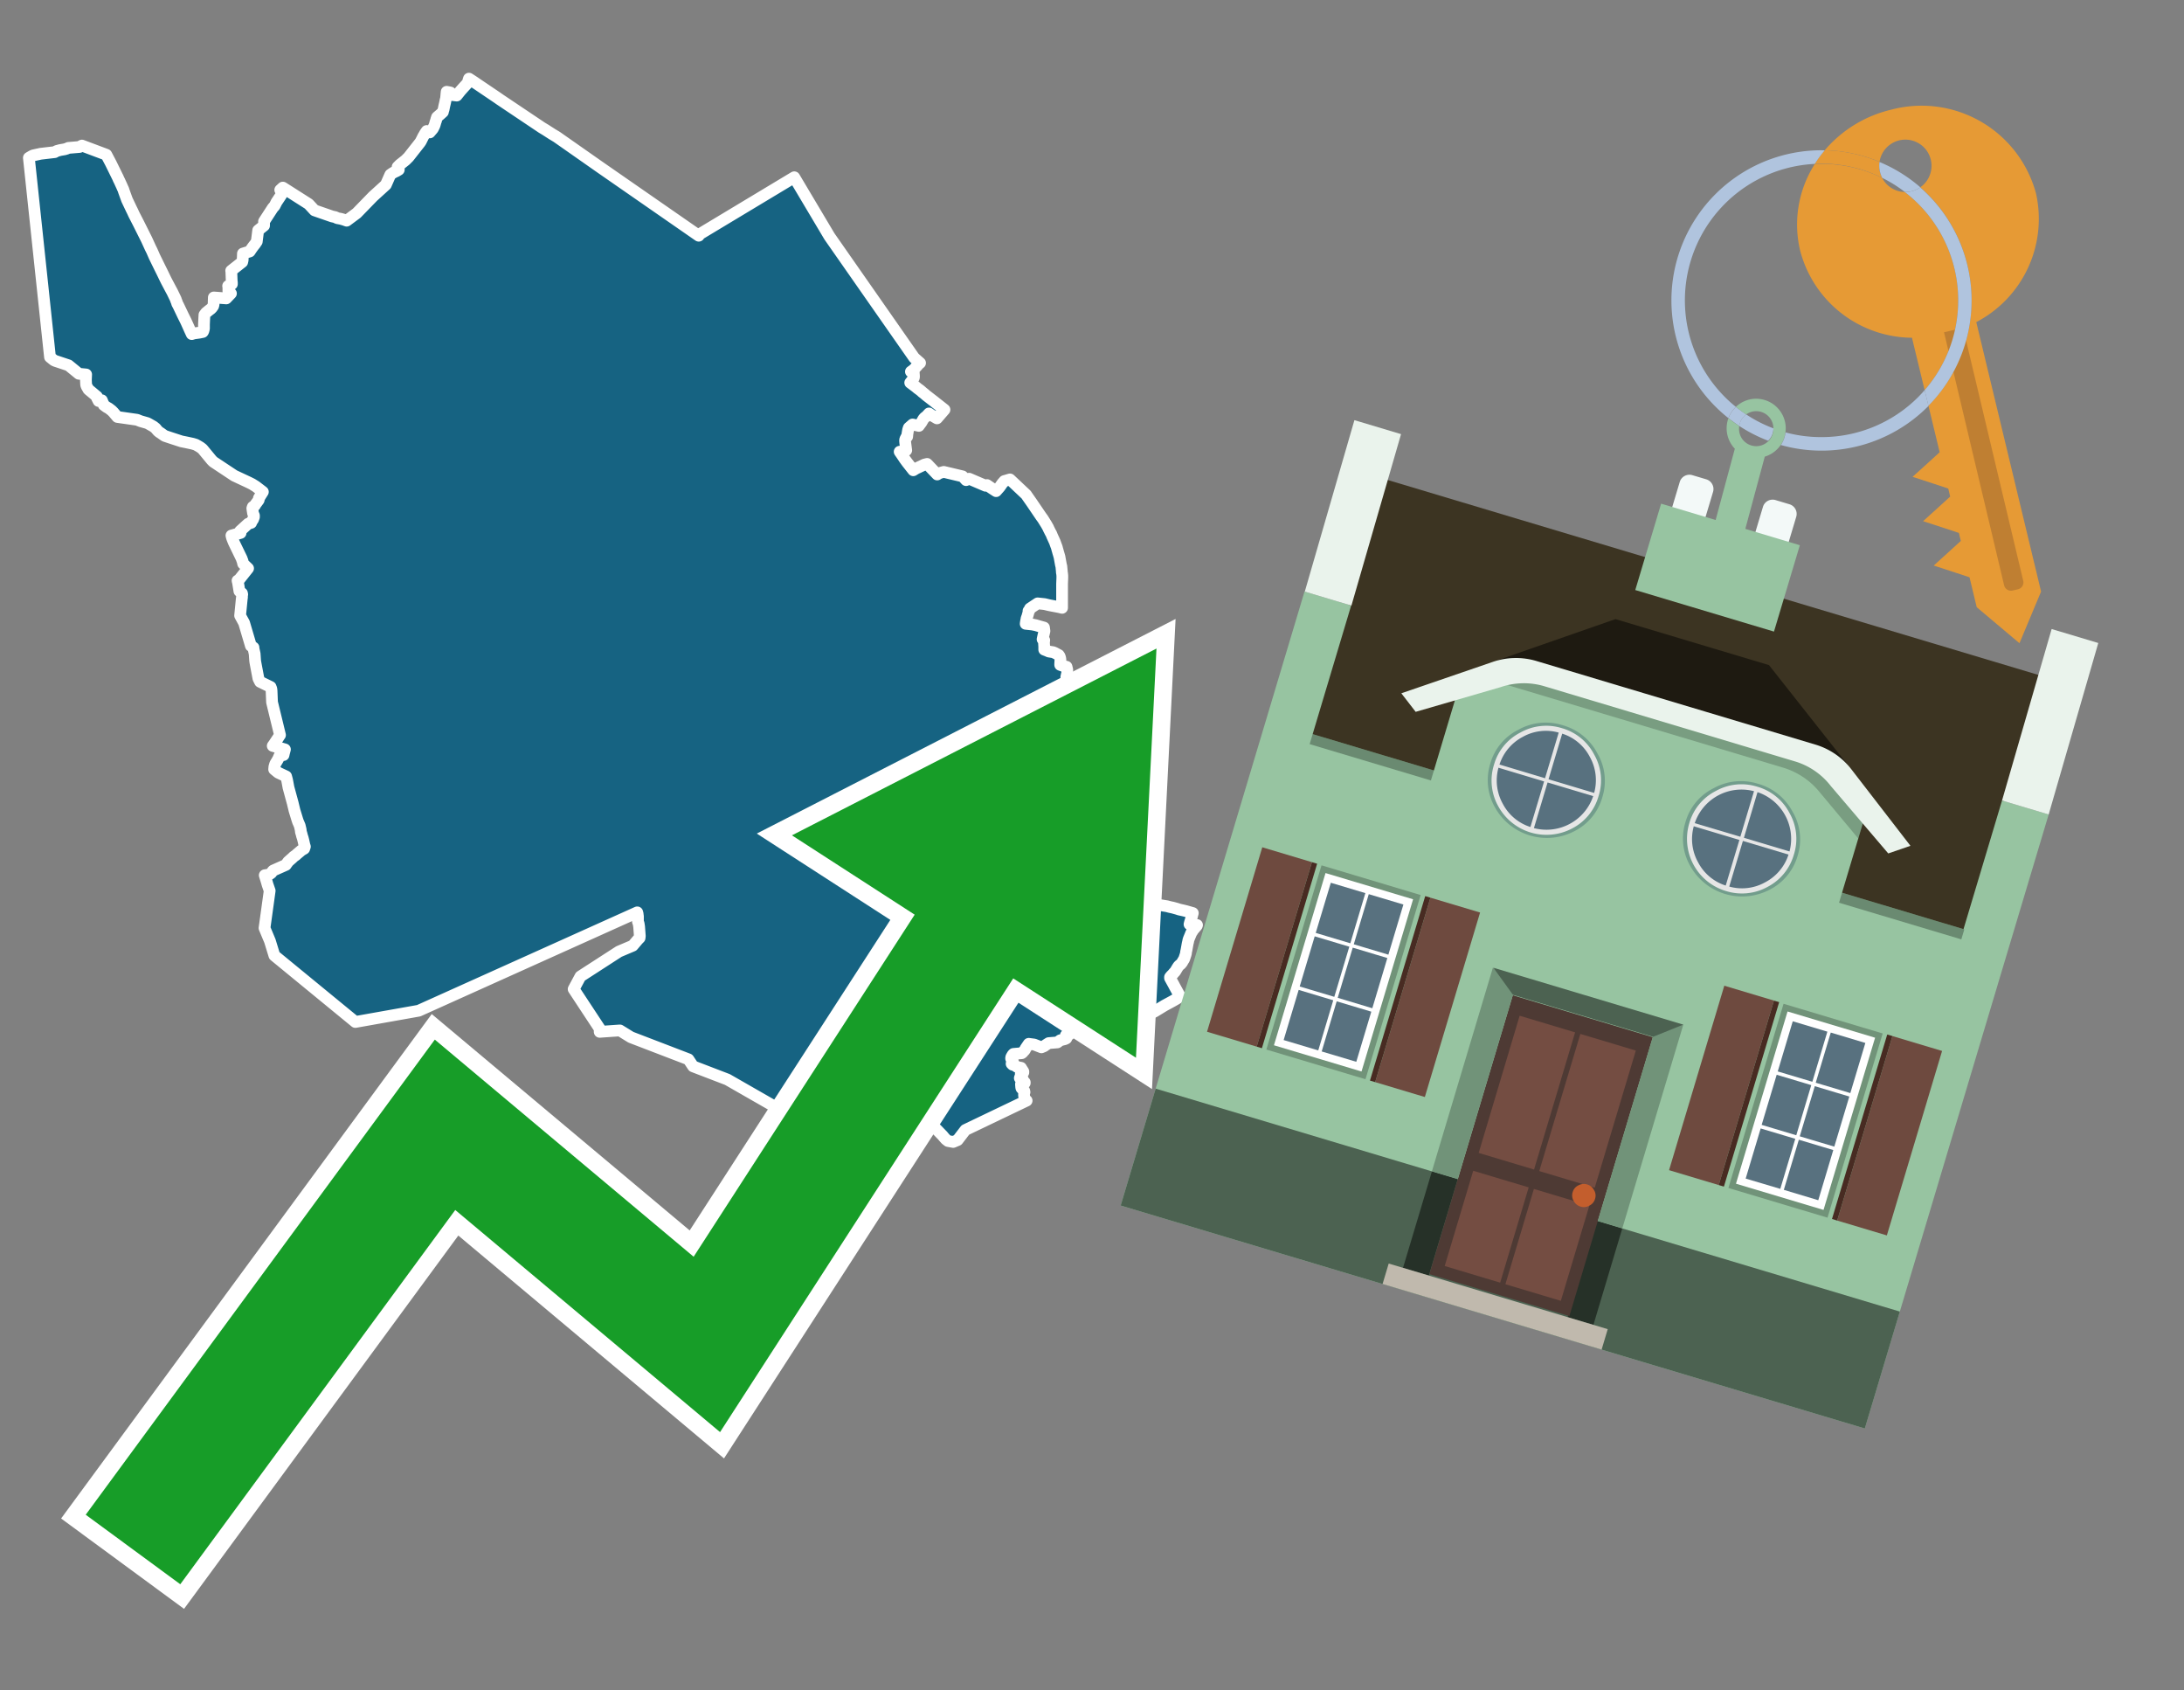
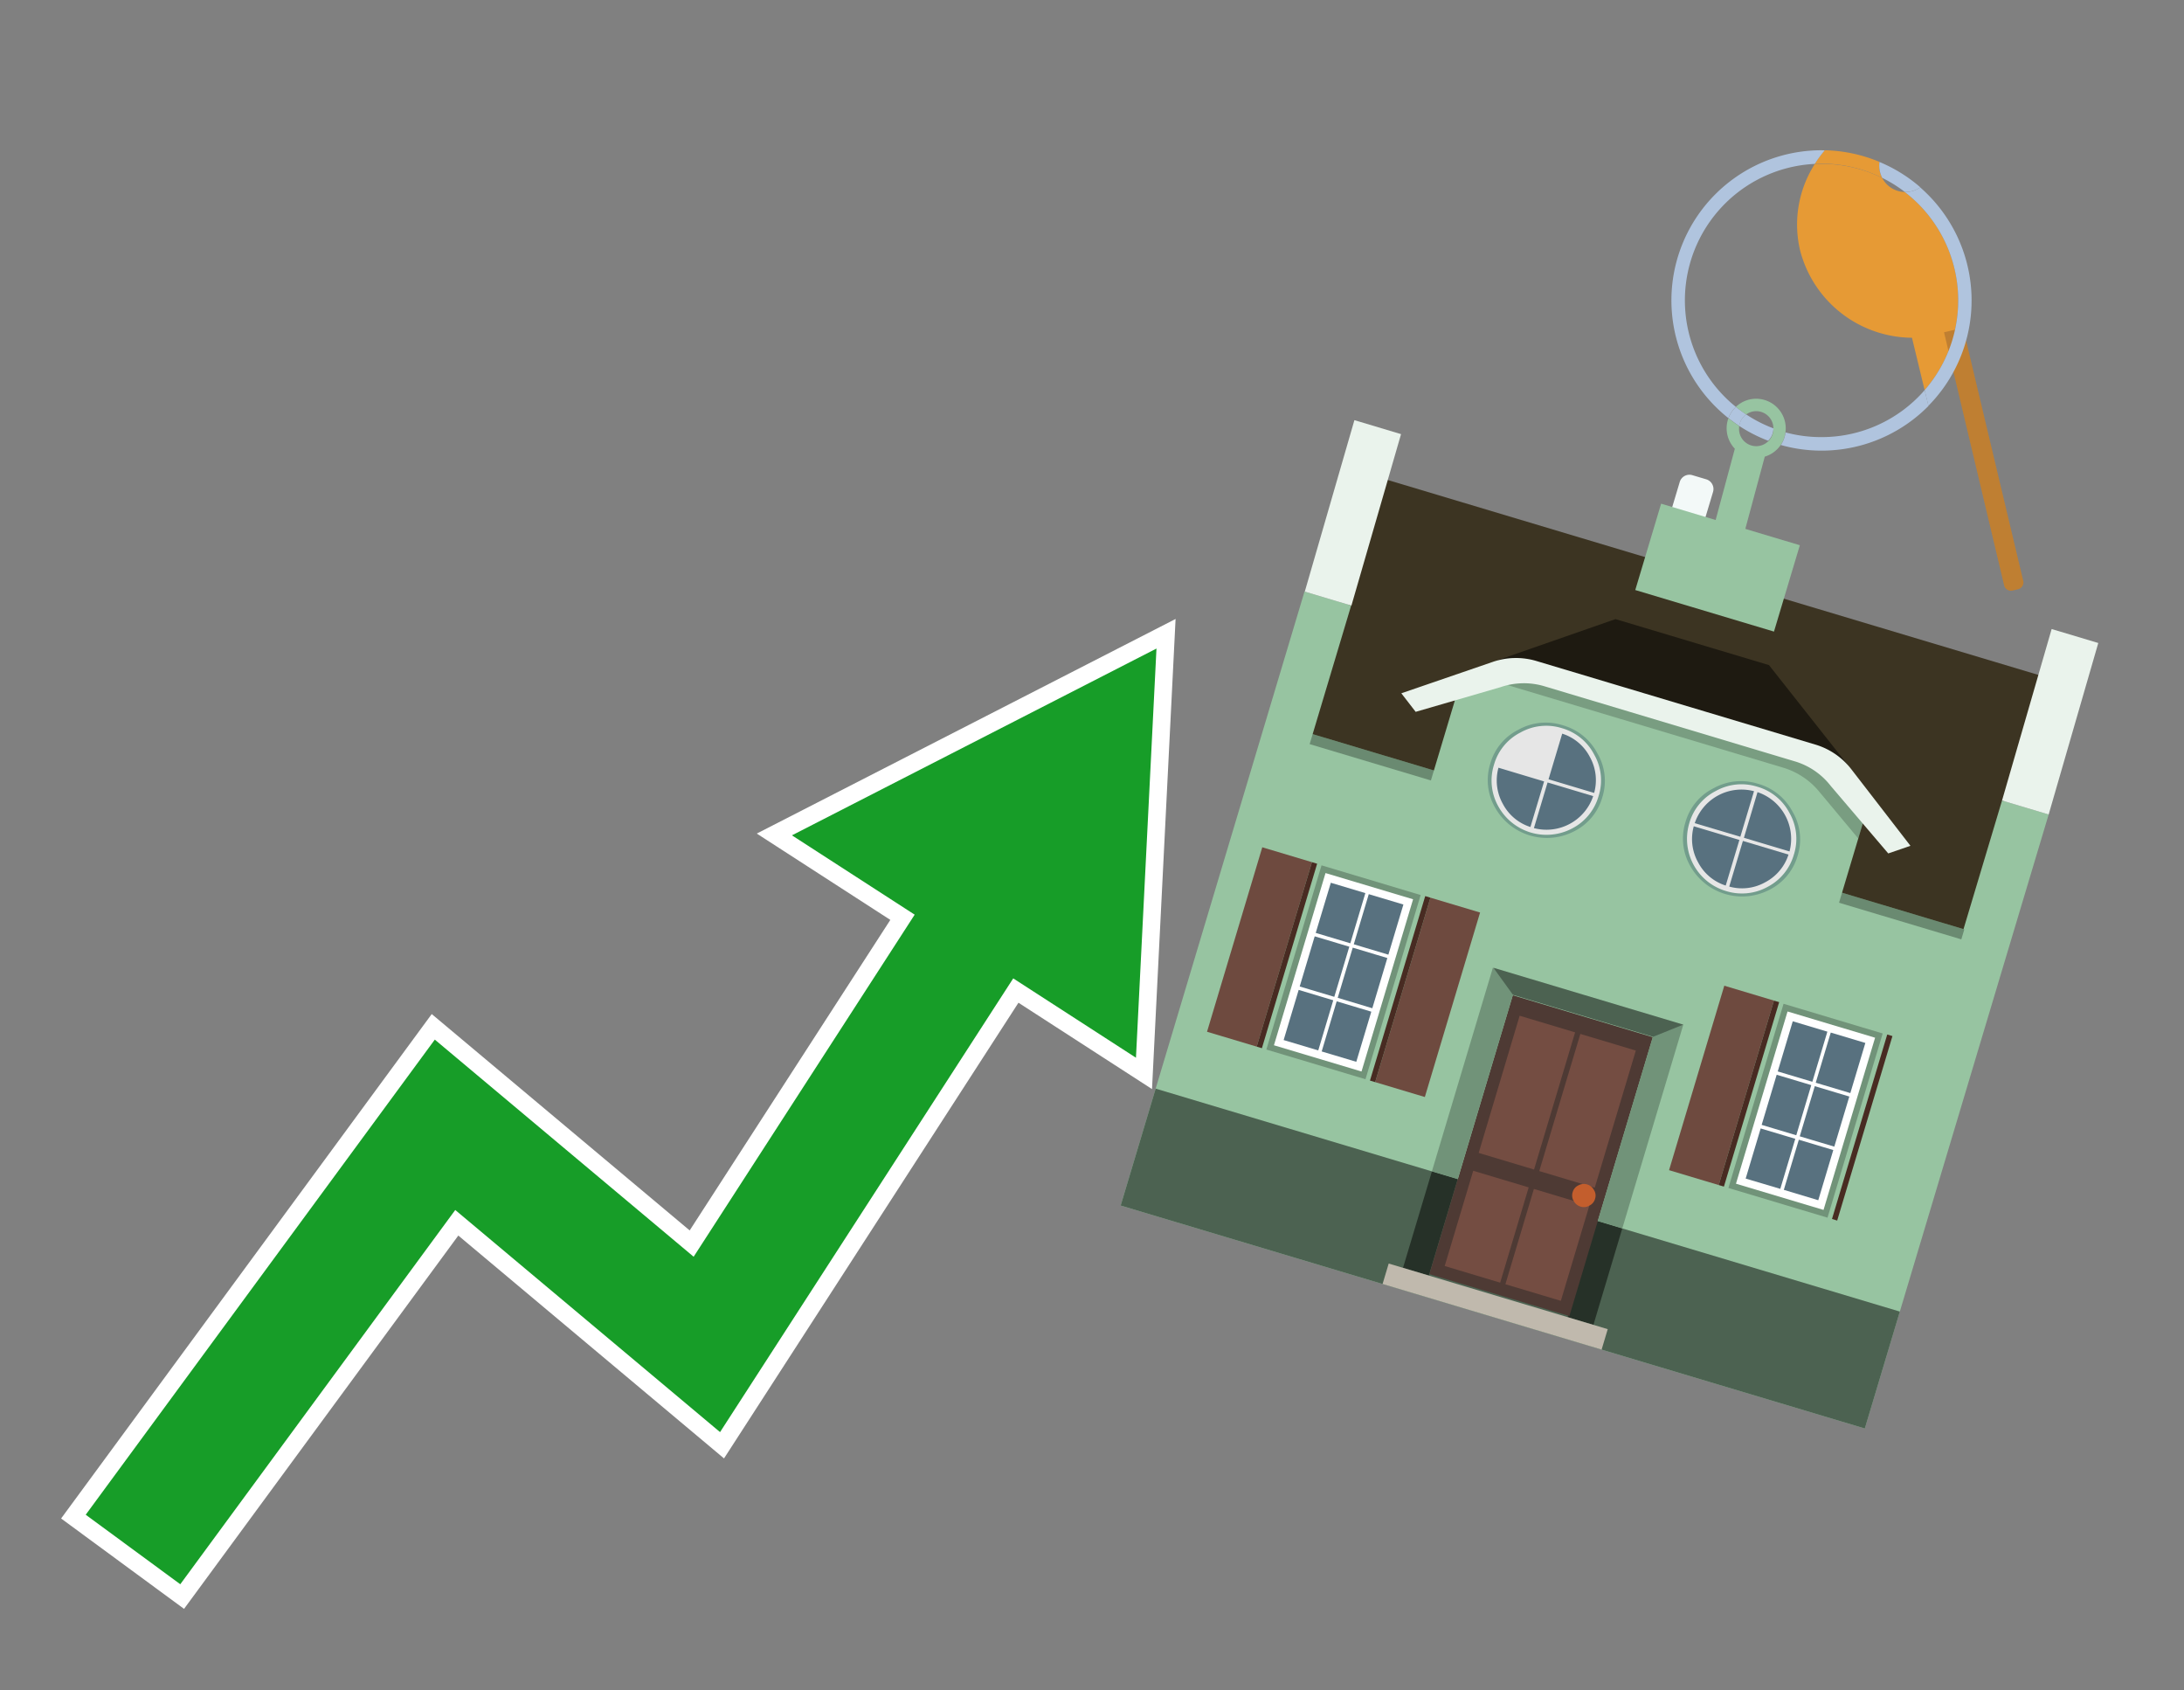
<svg xmlns="http://www.w3.org/2000/svg" id="Text" width="93.05" height="72" viewBox="0 0 93.05 72">
  <rect x="0" y="0" width="93.05" height="72" fill="#808080" stroke="none" />
-   <polygon points="1.23,6.72 1.35,6.65 1.41,6.62 1.73,6.55 2.07,6.51 2.33,6.48 2.42,6.43 2.57,6.39 2.75,6.36 2.85,6.33 2.91,6.3 3.39,6.26 3.43,6.23 3.49,6.2 4.53,6.59 4.72,6.95 5.03,7.58 5.05,7.63 5.09,7.71 5.2,7.95 5.23,8.02 5.25,8.06 5.28,8.15 5.33,8.29 5.41,8.51 5.6,8.91 5.64,8.99 5.7,9.12 5.72,9.16 5.9,9.51 6.21,10.13 6.25,10.21 6.41,10.56 6.47,10.68 6.58,10.93 6.82,11.42 6.85,11.48 6.89,11.56 7.05,11.89 7.09,11.97 7.27,12.31 7.34,12.44 7.49,12.75 7.5,12.79 7.53,12.86 7.55,12.93 7.59,13 7.8,13.44 7.83,13.5 7.92,13.68 7.97,13.79 8.1,14.08 8.17,14.23 8.27,14.2 8.49,14.17 8.64,14.14 8.66,14.11 8.68,14.04 8.69,13.99 8.69,13.89 8.69,13.82 8.7,13.59 8.71,13.41 8.74,13.37 8.76,13.34 8.79,13.31 8.84,13.27 8.9,13.22 8.94,13.19 8.98,13.16 9.03,13.11 9.05,13.08 9.08,13.04 9.1,12.97 9.11,12.67 9.64,12.71 9.84,12.5 9.73,12.4 9.73,12.34 9.73,12.24 9.72,12.18 9.78,12.15 9.88,12.1 9.88,12.04 9.87,11.94 9.86,11.66 9.86,11.6 9.85,11.53 10.32,11.16 10.33,11.11 10.34,11.08 10.34,11.05 10.35,10.8 10.64,10.71 10.68,10.65 10.72,10.59 10.8,10.48 10.88,10.38 10.91,10.33 10.94,10.29 11,9.81 11.25,9.61 11.25,9.47 11.25,9.43 11.62,8.86 11.7,8.77 11.72,8.73 11.76,8.65 11.78,8.61 11.82,8.55 11.92,8.4 11.96,8.34 12.01,8.26 12.01,8.21 12,8.18 11.98,8.12 11.94,8.09 12.05,7.99 13.15,8.69 13.28,8.83 13.4,8.96 14.15,9.22 14.29,9.25 14.36,9.29 14.52,9.32 14.66,9.36 14.77,9.4 15.2,9.08 15.89,8.37 16.44,7.87 16.63,7.44 16.7,7.39 16.78,7.34 16.89,7.29 16.99,7.23 16.99,7.2 16.94,7.11 17.04,7.01 17.23,6.86 17.28,6.82 17.33,6.77 17.41,6.69 17.89,6.08 17.91,6.05 17.93,6.02 17.99,5.9 18.04,5.8 18.06,5.77 18.11,5.68 18.18,5.58 18.25,5.61 18.31,5.64 18.43,5.5 18.45,5.47 18.5,5.37 18.52,5.32 18.56,5.18 18.58,5.13 18.59,5.08 18.62,4.99 18.76,4.87 18.87,4.77 18.88,4.72 18.9,4.66 18.93,4.51 18.94,4.47 18.97,4.34 18.98,4.28 19,4.21 19.01,4.13 19.02,4.01 19.03,3.91 19.19,3.94 19.2,4.04 19.46,4.07 19.62,3.87 19.7,3.78 19.8,3.67 19.92,3.54 19.94,3.49 19.96,3.41 19.98,3.35 20.12,3.44 21.2,4.17 21.3,4.24 23.09,5.44 23.24,5.53 23.52,5.71 23.57,5.74 23.72,5.83 25.59,7.14 29.77,10.04 29.79,10.01 29.8,9.98 33.84,7.55 35.34,10.07 38.95,15.24 39.2,15.46 39.15,15.5 39.12,15.53 39.07,15.59 38.96,15.71 38.92,15.75 38.88,15.78 38.81,15.83 38.93,15.87 38.94,16.01 38.94,16.06 38.93,16.1 38.9,16.15 38.82,16.25 38.78,16.3 39.02,16.48 39.09,16.54 39.2,16.62 39.26,16.67 39.29,16.7 39.38,16.77 39.46,16.84 39.68,17.01 39.81,17.11 39.87,17.16 39.91,17.19 40.24,17.45 39.92,17.82 39.68,17.68 39.58,17.61 39.47,17.73 39.39,17.79 39.34,17.85 39.26,17.99 39.17,18.11 39.15,18.14 38.88,18.08 38.72,18.22 38.69,18.31 38.66,18.49 38.65,18.6 38.61,18.63 38.57,18.71 38.56,18.76 38.57,18.87 38.61,19.18 38.51,19.21 38.33,19.24 38.35,19.27 38.4,19.34 38.54,19.55 38.65,19.7 38.91,20.03 38.99,19.98 39.04,19.95 39.13,19.91 39.19,19.88 39.32,19.82 39.38,19.79 39.5,19.76 39.93,20.21 39.99,20.17 40.06,20.14 40.21,20.1 41.01,20.29 41.07,20.35 41.16,20.45 41.29,20.39 41.99,20.69 42.05,20.66 42.27,20.81 42.44,20.92 42.59,20.75 42.71,20.58 42.79,20.49 43.03,20.42 43.72,21.07 43.74,21.1 43.76,21.13 43.97,21.43 43.99,21.46 44.35,21.99 44.43,22.1 44.58,22.34 44.63,22.43 44.66,22.48 44.67,22.51 44.71,22.59 44.75,22.67 44.79,22.74 44.83,22.84 44.94,23.08 44.99,23.22 45.01,23.27 45.03,23.33 45.05,23.41 45.06,23.44 45.09,23.55 45.1,23.58 45.14,23.72 45.18,23.94 45.2,24.05 45.22,24.13 45.23,24.24 45.24,24.34 45.24,24.38 45.25,24.42 45.26,24.52 45.26,24.62 45.25,24.87 45.25,25.89 45.13,25.86 44.92,25.82 44.71,25.78 44.5,25.73 44.21,25.7 43.88,25.92 43.86,25.99 43.82,26.02 43.82,26.05 43.82,26.08 43.76,26.29 43.74,26.33 43.73,26.39 43.71,26.49 43.7,26.57 43.98,26.6 44.13,26.63 44.23,26.66 44.48,26.73 44.5,26.88 44.45,27.09 44.42,27.23 44.49,27.27 44.48,27.35 44.48,27.39 44.49,27.55 44.49,27.67 44.62,27.72 44.68,27.75 44.87,27.78 44.94,27.81 45.11,27.9 45.15,27.96 45.16,28 45.17,28.03 45.18,28.1 45.17,28.28 45.17,28.32 45.28,28.36 45.44,28.4 45.46,28.48 45.47,28.52 45.47,28.62 45.47,28.66 45.46,28.71 45.45,28.74 45.44,28.8 45.43,28.83 45.57,28.87 45.78,28.93 45.92,28.97 46.11,29.01 46.64,29.13 46.62,29.19 46.61,29.22 46.56,29.37 46.54,29.46 46.53,29.49 46.51,29.56 46.51,29.59 46.5,29.63 46.53,29.66 46.8,29.73 46.91,29.76 47.03,29.8 47.41,29.94 47.52,29.98 47.62,30.02 47.7,30.06 47.74,30.09 47.78,30.12 47.81,30.15 47.9,30.2 47.91,30.27 47.92,30.3 48.16,30.33 48.25,30.24 48.4,30.41 48.42,30.45 48.44,30.48 48.13,30.54 47.76,30.58 47.65,30.63 47.57,30.67 47.45,30.73 47.4,30.76 47.31,30.79 47.19,30.85 47.16,30.88 47.1,30.91 46.99,30.98 46.93,31.01 46.86,31.06 46.82,31.09 46.77,31.13 46.74,31.16 46.69,31.21 46.31,31.63 45.42,32.71 45.34,32.81 45.3,32.85 45.22,32.96 45.17,33.01 44.81,33.47 44.77,33.51 44.73,33.57 44.95,33.97 45.51,36.12 46.31,37.58 46.79,38.32 46.93,38.29 46.97,38.26 46.99,38.22 47,38.18 47.03,38.15 47.07,38.12 47.1,38.09 47.15,38.06 47.25,38.03 47.45,38 47.51,37.97 48.78,38.36 48.93,38.39 49.14,38.45 49.18,38.5 49.29,38.53 49.72,38.6 49.83,38.63 49.97,38.66 50.15,38.71 50.24,38.74 50.42,38.78 50.54,38.81 50.82,38.89 50.77,39.08 50.75,39.13 50.7,39.29 50.68,39.37 51,39.4 50.99,39.43 50.93,39.5 50.88,39.56 50.85,39.59 50.83,39.62 50.8,39.67 50.78,39.7 50.75,39.74 50.74,39.77 50.72,39.82 50.65,39.99 50.63,40.05 50.62,40.11 50.6,40.19 50.57,40.36 50.55,40.47 50.53,40.56 50.53,40.6 50.51,40.67 50.49,40.73 50.47,40.79 50.46,40.82 50.45,40.85 50.43,40.88 50.4,40.93 50.36,41 50.32,41.05 50.29,41.08 50.25,41.11 50.21,41.15 50.17,41.21 50.11,41.31 50.08,41.36 50.05,41.4 50.01,41.44 49.98,41.48 49.95,41.51 49.9,41.56 49.85,41.62 49.85,41.66 50.02,41.97 50.04,42.01 50.15,42.21 50.28,42.45 50.1,42.56 49.96,42.64 49.85,42.7 49.61,42.83 49.2,43.08 49.12,43.12 48.95,43.21 48.75,43.32 48.63,43.37 48.61,43.4 47.97,43.28 47.89,43.24 47.78,43.18 47.69,43.15 47.54,43.02 47.52,42.98 47.51,42.94 47.51,42.91 47.52,42.88 47.54,42.79 47.56,42.76 47.59,42.73 47.7,42.67 47.68,42.6 47.61,42.52 47.64,42.49 47.79,42.42 47.81,42.38 47.83,42.34 47.84,42.3 47.91,42.09 47.95,41.94 47.9,41.76 47.91,41.73 48.07,41.26 48.4,40.76 48.27,40.64 47.92,40.5 47.83,40.44 47.61,40.32 47.54,40.23 47.29,40.15 46.98,40.41 46.7,40.96 46.66,41.79 46.64,41.83 46.59,41.89 46.41,42.05 46.3,42.18 46.27,42.25 45.92,43.43 45.73,43.47 45.73,43.5 45.69,43.57 45.65,43.66 45.63,43.72 45.62,43.77 45.58,43.92 45.57,43.99 45.56,44.02 45.55,44.07 45.41,44.1 45.43,44.23 45.37,44.26 45.17,44.31 45.05,44.4 44.68,44.43 44.54,44.52 44.49,44.56 44.37,44.61 44.06,44.49 43.83,44.46 43.7,44.65 43.68,44.69 43.66,44.73 43.61,44.78 43.57,44.83 43.53,44.86 43.18,44.89 43.15,44.92 43.13,44.95 43.09,45.02 43.08,45.05 43.08,45.09 43.14,45.15 43.15,45.19 43.14,45.23 43.11,45.26 43.1,45.31 43.14,45.35 43.24,45.38 43.34,45.45 43.5,45.48 43.53,45.53 43.6,45.64 43.6,45.68 43.51,45.71 43.49,45.75 43.52,45.8 43.54,45.86 43.46,45.89 43.45,45.92 43.57,45.95 43.59,46.02 43.6,46.06 43.66,46.1 43.66,46.13 43.5,46.17 43.5,46.2 43.51,46.32 43.52,46.35 43.58,46.41 43.62,46.44 43.64,46.47 43.65,46.52 43.63,46.57 43.63,46.61 43.63,46.65 43.64,46.73 43.66,46.78 43.68,46.83 43.74,46.88 41.13,48.13 40.8,48.56 40.61,48.64 40.39,48.6 40.3,48.53 40.21,48.43 40.17,48.38 39.86,48.06 39.68,47.86 39.48,47.67 39.38,47.58 39.22,47.43 39.1,47.36 39.04,47.32 38.98,47.29 38.95,47.26 38.92,47.23 38.87,47.1 38.85,47.07 37.85,46.24 36.62,46.28 34.91,46.69 34.34,46.93 34.04,46.96 33.83,46.99 33.76,47.03 33.43,47.16 33.12,47.2 30.99,45.98 29.53,45.42 29.33,45.12 26.88,44.18 26.41,43.89 25.55,43.95 25.55,43.86 25.56,43.83 24.44,42.13 24.73,41.59 26.37,40.53 26.96,40.28 27.18,40.02 27.25,39.95 27.26,39.87 27.23,39.47 27.21,39.34 27.18,39.26 27.18,39.2 27.18,39.03 27.17,38.97 27.17,38.94 27.15,38.86 17.84,43.05 15.14,43.53 11.69,40.7 11.5,40.08 11.27,39.53 11.49,37.94 11.4,37.68 11.36,37.54 11.28,37.28 11.46,37.25 11.51,37.22 11.55,37.19 11.58,37.16 11.6,37.12 11.64,37.08 12.18,36.84 12.21,36.79 12.24,36.76 12.26,36.72 12.29,36.69 12.38,36.61 12.45,36.55 12.51,36.49 12.61,36.42 12.64,36.39 12.84,36.22 12.89,36.19 12.96,36.15 12.98,36.09 12.99,36.06 12.98,36.03 12.97,36 12.93,35.82 12.9,35.7 12.87,35.61 12.85,35.53 12.82,35.43 12.81,35.34 12.77,35.17 12.72,35.05 12.7,35.01 12.67,34.92 12.55,34.53 12.47,34.2 12.29,33.54 12.27,33.43 12.24,33.27 12.23,33.22 12.19,33.07 11.85,32.91 11.68,32.77 11.69,32.66 11.71,32.59 11.73,32.53 11.75,32.5 11.81,32.4 11.85,32.33 11.91,32.19 12.08,32.16 12.1,32.07 12.14,31.92 11.62,31.77 11.67,31.7 11.85,31.43 11.9,31.35 11.93,31.31 11.59,29.91 11.57,29.42 11.56,29.34 11.54,29.29 11.53,29.26 11.08,29.04 11.01,28.9 10.88,28.21 10.87,28.14 10.85,27.85 10.8,27.62 10.8,27.58 10.69,27.51 10.4,26.53 10.23,26.22 10.29,25.61 10.3,25.51 10.31,25.44 10.31,25.39 10.31,25.35 10.32,25.32 10.31,25.27 10.2,25.18 10.17,24.99 10.14,24.81 10.12,24.73 10.18,24.7 10.57,24.21 10.36,24.01 10.33,23.88 10.31,23.84 10.3,23.8 9.97,23.12 9.94,23.05 9.92,23 9.9,22.95 9.88,22.89 9.86,22.81 10.25,22.7 10.23,22.62 10.57,22.31 10.7,22.27 10.72,22.21 10.75,22.17 10.78,22.13 10.82,22.02 10.82,21.96 10.78,21.86 10.77,21.79 10.76,21.73 10.75,21.65 10.77,21.59 10.86,21.53 10.88,21.49 11.02,21.3 11.03,21.26 11.03,21.22 11.2,20.95 10.9,20.72 10.74,20.62 10.6,20.55 9.98,20.26 9.09,19.67 9.02,19.6 8.64,19.14 8.61,19.11 8.57,19.08 8.53,19.05 8.48,19.02 8.43,18.99 8.34,18.94 8.21,18.9 7.93,18.84 7.73,18.8 7.3,18.66 7.03,18.57 6.98,18.54 6.84,18.44 6.79,18.41 6.73,18.36 6.66,18.28 6.64,18.25 6.54,18.17 6.33,18.05 6.27,18.02 5.99,17.94 5.84,17.88 5,17.76 4.83,17.56 4.76,17.49 4.67,17.42 4.63,17.39 4.54,17.34 4.42,17.25 4.34,17.05 4.2,17.08 4.13,16.94 4.13,16.89 3.77,16.59 3.69,16.45 3.68,16.42 3.67,16.39 3.66,16.18 3.67,15.95 3.36,15.92 2.92,15.56 2.35,15.37 2.29,15.34 2.13,15.21 " fill="#166382" stroke="#fff" stroke-linejoin="round" stroke-width="0.5" />
  <polygon points="49.272 27.624 33.741 35.58 38.97 38.959 29.553 53.529 18.525 44.281 3.652 64.518 7.681 67.479 19.396 51.538 30.678 60.999 43.169 41.673 48.398 45.053 49.272 27.624" fill="none" stroke="#fff" stroke-miterlimit="10" stroke-width="1.5" />
  <polygon points="49.272 27.624 33.741 35.58 38.97 38.959 29.553 53.529 18.525 44.281 3.652 64.518 7.681 67.479 19.396 51.538 30.678 60.999 43.169 41.673 48.398 45.053 49.272 27.624" fill="#179d28" />
  <path d="M80.19,7.577a1.16,1.16,0,0,1-.094-.251,1.114,1.114,0,0,1-.018-.429A6.367,6.367,0,0,0,77.743,6.4a5.269,5.269,0,0,0-.423.577c.1,0,.192-.007.288-.007A5.794,5.794,0,0,1,80.19,7.577Z" fill="#e69a35" />
  <path d="M77.608,6.4A6.394,6.394,0,0,0,73.64,17.81a1.26,1.26,0,0,1,.317-.48A5.821,5.821,0,0,1,77.32,6.981a5.269,5.269,0,0,1,.423-.577Z" fill="#b0c4de" />
-   <path d="M84.2,13.72a4.962,4.962,0,0,0,2.545-5.48,5.047,5.047,0,0,0-6.179-3.566A5.322,5.322,0,0,0,77.743,6.4a6.367,6.367,0,0,1,2.335.493,1.114,1.114,0,1,1,1.736,1.084,6.392,6.392,0,0,1,.347,9.3l.479,1.985-.438.4-.716.648.92.3.6.2.082.341-.438.4-.716.648.92.3.605.2.082.341-.438.4-.716.649.92.3.605.2.307,1.274,1.821,1.534.921-2.2Z" fill="#e69a35" />
  <path d="M81.154,8.179a1.115,1.115,0,0,1-.964-.6,5.794,5.794,0,0,0-2.582-.6c-.1,0-.192,0-.288.007a4.783,4.783,0,0,0-.625,3.685,4.962,4.962,0,0,0,4.765,3.715L82,16.617a5.82,5.82,0,0,0-.846-8.438Z" fill="#e69a35" />
  <path d="M74.1,18.142a6.386,6.386,0,0,0,1.232.63.73.73,0,0,0,.224-.527h0a5.783,5.783,0,0,1-1.159-.593A.733.733,0,0,0,74.1,18.142Z" fill="#b0c4de" />
  <path d="M74.4,17.652q-.228-.152-.44-.322a1.26,1.26,0,0,0-.317.48c.148.117.3.228.46.332A.733.733,0,0,1,74.4,17.652Z" fill="#b0c4de" />
  <path d="M74.824,16.984a1.257,1.257,0,0,0-.867.346c.141.114.288.222.44.322a.731.731,0,0,1,1.159.593h0a.732.732,0,1,1-1.463,0,.7.7,0,0,1,.007-.1c-.158-.1-.312-.215-.46-.332a1.258,1.258,0,0,0,.273,1.3l-.979,3.635,1.275.341.98-3.639a1.266,1.266,0,0,0,.681-.5,1.249,1.249,0,0,0,.2-.538,1.328,1.328,0,0,0,.012-.168A1.262,1.262,0,0,0,74.824,16.984Z" fill="#97c4a1" />
  <path d="M85.974,25.1l-.226.053a.3.3,0,0,1-.362-.223l-2.56-10.777.81-.193L86.2,24.736A.3.3,0,0,1,85.974,25.1Z" fill="#bf7f32" />
  <path d="M80.1,7.326a1.16,1.16,0,0,0,.094.251,5.833,5.833,0,0,1,.964.6,1.137,1.137,0,0,0,.287-.031,1.108,1.108,0,0,0,.373-.167A6.371,6.371,0,0,0,80.078,6.9,1.114,1.114,0,0,0,80.1,7.326Z" fill="#b0c4de" />
  <path d="M77.608,18.618a5.836,5.836,0,0,1-1.534-.2,1.24,1.24,0,0,1-.2.537,6.4,6.4,0,0,0,6.291-1.666L82,16.617A5.807,5.807,0,0,1,77.608,18.618Z" fill="#b0c4de" />
  <path d="M81.814,7.981a1.108,1.108,0,0,1-.373.167,1.137,1.137,0,0,1-.287.031A5.82,5.82,0,0,1,82,16.617l.161.667a6.392,6.392,0,0,0-.347-9.3Z" fill="#b0c4de" />
  <polygon points="83.79 39.753 55.78 31.364 58.988 20.404 86.964 28.783 83.79 39.753 83.79 39.753" fill="#3c3422" fill-rule="evenodd" />
  <polygon points="81.705 53.32 87.284 34.692 85.297 34.097 83.656 39.575 55.926 31.269 57.567 25.791 55.579 25.196 47.746 51.348 79.451 60.844 81.705 53.32" fill="#97c4a1" fill-rule="evenodd" />
  <rect x="69.522" y="21.148" width="0.444" height="28.983" transform="translate(15.592 92.226) rotate(-73.326)" opacity="0.3" />
  <polygon points="87.284 34.692 85.297 34.097 87.411 26.793 89.398 27.388 87.284 34.692 87.284 34.692" fill="#eaf3ec" fill-rule="evenodd" />
  <polygon points="57.578 25.794 55.591 25.199 57.705 17.896 59.692 18.491 57.578 25.794 57.578 25.794" fill="#eaf3ec" fill-rule="evenodd" />
  <polygon points="79.451 60.844 80.943 55.865 49.238 46.369 47.747 51.348 79.451 60.844 79.451 60.844" fill="#4c6251" fill-rule="evenodd" />
  <path d="M71.566,20.528l-.522,1.743,1.418.425.523-1.744a.432.432,0,0,0-.289-.536l-.593-.177A.431.431,0,0,0,71.566,20.528Z" fill="#f3f9f8" fill-rule="evenodd" />
-   <path d="M75.111,21.589l-.522,1.743,1.418.425.522-1.743a.43.43,0,0,0-.289-.536l-.593-.178A.43.43,0,0,0,75.111,21.589Z" fill="#f3f9f8" fill-rule="evenodd" />
  <polygon points="75.368 28.329 68.829 26.37 63.807 28.121 78.733 32.591 75.368 28.329" fill="#1e1a11" />
  <polygon points="78.248 32.422 64.442 28.287 62.236 28.998 60.064 36.247 77.453 41.455 79.651 34.116 78.248 32.422" fill="#97c4a1" />
  <path d="M77.74,32.516S65.088,28.725,65,28.7l-.938.43,11.892,3.562a3.175,3.175,0,0,1,1.532,1l1.685,2.02.327-1.09Z" fill-rule="evenodd" opacity="0.2" />
  <path d="M77.35,31.716,65.458,28.154a3.041,3.041,0,0,0-1.854.037l-3.9,1.339.611.79,3.626-1.054a3.045,3.045,0,0,1,1.855-.037l10.673,3.2A3.028,3.028,0,0,1,78,33.477l2.45,2.874.945-.325-2.518-3.26A3.036,3.036,0,0,0,77.35,31.716Z" fill="#eaf3ec" />
  <polygon points="76.683 23.223 70.773 21.453 69.671 25.132 75.581 26.902 76.683 23.223 76.683 23.223" fill="#97c4a1" fill-rule="evenodd" />
  <g id="Symbol_9_0_Layer2_0_MEMBER_8_MEMBER_21_MEMBER_0_FILL" data-name="Symbol 9 0 Layer2 0 MEMBER 8 MEMBER 21 MEMBER 0 FILL">
    <path d="M66.584,30.892a2.39,2.39,0,0,0-1.891.189,2.317,2.317,0,0,0-1.2,1.448A2.345,2.345,0,0,0,63.7,34.4a2.528,2.528,0,0,0,3.367,1.008,2.339,2.339,0,0,0,1.2-1.447,2.313,2.313,0,0,0-.208-1.87A2.394,2.394,0,0,0,66.584,30.892Z" fill="#729d8c" />
  </g>
  <g id="Symbol_9_0_Layer2_0_MEMBER_8_MEMBER_21_MEMBER_1_FILL" data-name="Symbol 9 0 Layer2 0 MEMBER 8 MEMBER 21 MEMBER 1 FILL">
    <path d="M66.547,31.016a2.241,2.241,0,0,0-1.769.185,2.213,2.213,0,0,0-1.127,1.376,2.239,2.239,0,0,0,.185,1.768,2.341,2.341,0,0,0,3.145.942,2.234,2.234,0,0,0,1.126-1.376,2.207,2.207,0,0,0-.185-1.768A2.237,2.237,0,0,0,66.547,31.016Z" fill="#e6e6e6" />
  </g>
  <g id="Symbol_9_0_Layer2_0_MEMBER_8_MEMBER_21_MEMBER_2_MEMBER_0_FILL" data-name="Symbol 9 0 Layer2 0 MEMBER 8 MEMBER 21 MEMBER 2 MEMBER 0 FILL">
    <path d="M65.787,33.284,63.843,32.7a2.036,2.036,0,0,0,.186,1.539,2.015,2.015,0,0,0,1.175.986Z" fill="#58717f" />
  </g>
  <g id="Symbol_9_0_Layer2_0_MEMBER_8_MEMBER_21_MEMBER_2_MEMBER_1_FILL" data-name="Symbol 9 0 Layer2 0 MEMBER 8 MEMBER 21 MEMBER 2 MEMBER 1 FILL">
-     <path d="M65.827,33.148l.582-1.944a2.01,2.01,0,0,0-1.523.178,2.037,2.037,0,0,0-1,1.183Z" fill="#58717f" />
-   </g>
+     </g>
  <g id="Symbol_9_0_Layer2_0_MEMBER_8_MEMBER_21_MEMBER_2_MEMBER_2_FILL" data-name="Symbol 9 0 Layer2 0 MEMBER 8 MEMBER 21 MEMBER 2 MEMBER 2 FILL">
    <path d="M67.878,33.91l-1.943-.582-.582,1.944a2.1,2.1,0,0,0,2.525-1.362Z" fill="#58717f" />
  </g>
  <g id="Symbol_9_0_Layer2_0_MEMBER_8_MEMBER_21_MEMBER_2_MEMBER_3_FILL" data-name="Symbol 9 0 Layer2 0 MEMBER 8 MEMBER 21 MEMBER 2 MEMBER 3 FILL">
    <path d="M66.558,31.249l-.582,1.943,1.943.582a2.031,2.031,0,0,0-.186-1.539A2.009,2.009,0,0,0,66.558,31.249Z" fill="#58717f" />
  </g>
  <g id="Symbol_9_0_Layer2_0_MEMBER_8_MEMBER_21_MEMBER_0_FILL-2" data-name="Symbol 9 0 Layer2 0 MEMBER 8 MEMBER 21 MEMBER 0 FILL">
    <path d="M74.9,33.384a2.4,2.4,0,0,0-1.891.189,2.316,2.316,0,0,0-1.2,1.448,2.341,2.341,0,0,0,.209,1.87A2.527,2.527,0,0,0,75.387,37.9a2.345,2.345,0,0,0,1.2-1.447,2.314,2.314,0,0,0-.209-1.87A2.389,2.389,0,0,0,74.9,33.384Z" fill="#729d8c" />
  </g>
  <g id="Symbol_9_0_Layer2_0_MEMBER_8_MEMBER_21_MEMBER_1_FILL-2" data-name="Symbol 9 0 Layer2 0 MEMBER 8 MEMBER 21 MEMBER 1 FILL">
    <path d="M74.867,33.508a2.239,2.239,0,0,0-1.768.185,2.21,2.21,0,0,0-1.127,1.376,2.316,2.316,0,0,0,1.564,2.883,2.261,2.261,0,0,0,1.765-.173A2.237,2.237,0,0,0,76.428,36.4a2.209,2.209,0,0,0-.185-1.769A2.239,2.239,0,0,0,74.867,33.508Z" fill="#e6e6e6" />
  </g>
  <g id="Symbol_9_0_Layer2_0_MEMBER_8_MEMBER_21_MEMBER_2_MEMBER_0_FILL-2" data-name="Symbol 9 0 Layer2 0 MEMBER 8 MEMBER 21 MEMBER 2 MEMBER 0 FILL">
    <path d="M74.107,35.776l-1.943-.582a2.031,2.031,0,0,0,.186,1.539,2.009,2.009,0,0,0,1.175.986Z" fill="#58717f" />
  </g>
  <g id="Symbol_9_0_Layer2_0_MEMBER_8_MEMBER_21_MEMBER_2_MEMBER_1_FILL-2" data-name="Symbol 9 0 Layer2 0 MEMBER 8 MEMBER 21 MEMBER 2 MEMBER 1 FILL">
    <path d="M74.148,35.64,74.73,33.7a2.1,2.1,0,0,0-2.525,1.362Z" fill="#58717f" />
  </g>
  <g id="Symbol_9_0_Layer2_0_MEMBER_8_MEMBER_21_MEMBER_2_MEMBER_2_FILL-2" data-name="Symbol 9 0 Layer2 0 MEMBER 8 MEMBER 21 MEMBER 2 MEMBER 2 FILL">
    <path d="M76.2,36.4l-1.943-.582-.582,1.944a2.015,2.015,0,0,0,1.523-.178A2.036,2.036,0,0,0,76.2,36.4Z" fill="#58717f" />
  </g>
  <g id="Symbol_9_0_Layer2_0_MEMBER_8_MEMBER_21_MEMBER_2_MEMBER_3_FILL-2" data-name="Symbol 9 0 Layer2 0 MEMBER 8 MEMBER 21 MEMBER 2 MEMBER 3 FILL">
    <path d="M74.879,33.741,74.3,35.684l1.943.582a2.1,2.1,0,0,0-1.361-2.525Z" fill="#58717f" />
  </g>
  <polygon points="51.426 43.946 53.542 44.58 55.896 36.723 53.78 36.089 51.426 43.946 51.426 43.946" fill="#6e4a3f" fill-rule="evenodd" />
  <polygon points="53.542 44.58 53.764 44.647 56.117 36.789 55.896 36.723 53.542 44.58 53.542 44.58" fill="#482b22" fill-rule="evenodd" />
  <polygon points="60.706 46.726 58.59 46.092 60.943 38.235 63.059 38.868 60.706 46.726 60.706 46.726" fill="#6e4a3f" fill-rule="evenodd" />
  <polygon points="58.59 46.092 58.368 46.026 60.722 38.168 60.943 38.235 58.59 46.092 58.59 46.092" fill="#482b22" fill-rule="evenodd" />
  <rect x="53.146" y="39.209" width="8.19" height="4.408" transform="translate(1.145 84.365) rotate(-73.326)" fill="#719379" />
  <polygon points="60.205 38.304 56.474 37.187 54.277 44.522 58.008 45.639 60.205 38.304 60.205 38.304" fill="#fff" fill-rule="evenodd" />
  <path d="M59.792,38.527l-.64,2.136-1.474-.442.639-2.135,1.475.441Zm-1.621-.485-.64,2.136-1.474-.442L56.7,37.6l1.474.442Zm-2.158,1.84,1.475.441-.64,2.136-1.474-.441.639-2.136Zm-.683,2.282,1.474.441-.639,2.136L54.69,44.3l.64-2.135Zm.981,2.621.639-2.136,1.475.442-.64,2.135-1.474-.441Zm2.158-1.84L56.994,42.5l.64-2.136,1.474.442-.639,2.136Z" fill="#58717f" fill-rule="evenodd" />
-   <polygon points="80.39 52.621 78.274 51.988 80.628 44.13 82.743 44.764 80.39 52.621 80.39 52.621" fill="#6e4a3f" fill-rule="evenodd" />
  <polygon points="78.274 51.988 78.053 51.921 80.406 44.064 80.628 44.13 78.274 51.988 78.274 51.988" fill="#482b22" fill-rule="evenodd" />
  <polygon points="71.111 49.842 73.227 50.476 75.58 42.619 73.464 41.985 71.111 49.842 71.111 49.842" fill="#6e4a3f" fill-rule="evenodd" />
  <polygon points="73.227 50.476 73.448 50.542 75.802 42.685 75.58 42.619 73.227 50.476 73.227 50.476" fill="#482b22" fill-rule="evenodd" />
  <rect x="72.83" y="45.105" width="8.19" height="4.408" transform="translate(9.534 107.426) rotate(-73.326)" fill="#719379" />
  <polygon points="76.159 43.083 79.889 44.2 77.692 51.535 73.962 50.418 76.159 43.083 76.159 43.083" fill="#fff" fill-rule="evenodd" />
  <path d="M76.381,43.5l1.475.442-.64,2.135-1.475-.441.64-2.136ZM78,43.981l1.474.442-.64,2.136-1.474-.442L78,43.981Zm.791,2.724-.64,2.135L76.679,48.4l.64-2.136,1.474.442Zm-.684,2.282-.639,2.135L76,50.68l.64-2.135,1.474.442Zm-2.26,1.65L74.375,50.2l.639-2.135,1.475.441-.64,2.136Zm-.791-2.724.64-2.135,1.474.441-.639,2.136-1.475-.442Z" fill="#58717f" fill-rule="evenodd" />
  <polygon points="67.888 56.431 69.118 52.323 68.019 51.994 66.789 56.102 67.888 56.431 67.888 56.431" fill="#263128" fill-rule="evenodd" />
  <polygon points="60.877 54.331 62.108 50.223 61.007 49.894 59.776 54.002 60.877 54.331 60.877 54.331" fill="#263128" fill-rule="evenodd" />
  <g id="Symbol_9_0_Layer2_0_MEMBER_8_MEMBER_12_MEMBER_0_FILL" data-name="Symbol 9 0 Layer2 0 MEMBER 8 MEMBER 12 MEMBER 0 FILL">
    <path d="M70.418,44.178l-5.965-1.786L60.9,54.27l5.964,1.786Z" fill="#4e3a34" />
  </g>
  <g id="Symbol_9_0_Layer2_0_MEMBER_8_MEMBER_12_MEMBER_1_MEMBER_0_FILL" data-name="Symbol 9 0 Layer2 0 MEMBER 8 MEMBER 12 MEMBER 1 MEMBER 0 FILL">
    <path d="M65.358,49.815l1.75-5.843-2.363-.708L63,49.107Z" fill="#744d42" />
  </g>
  <g id="Symbol_9_0_Layer2_0_MEMBER_8_MEMBER_12_MEMBER_1_MEMBER_1_FILL" data-name="Symbol 9 0 Layer2 0 MEMBER 8 MEMBER 12 MEMBER 1 MEMBER 1 FILL">
    <path d="M67.331,44.039l-1.75,5.842,2.364.708,1.75-5.842Z" fill="#744d42" />
  </g>
  <g id="Symbol_9_0_Layer2_0_MEMBER_8_MEMBER_12_MEMBER_2_MEMBER_0_FILL" data-name="Symbol 9 0 Layer2 0 MEMBER 8 MEMBER 12 MEMBER 2 MEMBER 0 FILL">
    <path d="M63.915,54.633l1.215-4.058-2.363-.707-1.215,4.057Z" fill="#744d42" />
  </g>
  <g id="Symbol_9_0_Layer2_0_MEMBER_8_MEMBER_12_MEMBER_2_MEMBER_1_FILL" data-name="Symbol 9 0 Layer2 0 MEMBER 8 MEMBER 12 MEMBER 2 MEMBER 1 FILL">
    <path d="M66.5,55.407l1.215-4.057-2.363-.708L64.138,54.7Z" fill="#744d42" />
  </g>
  <g id="Symbol_9_0_Layer2_0_MEMBER_8_MEMBER_13_FILL" data-name="Symbol 9 0 Layer2 0 MEMBER 8 MEMBER 13 FILL">
    <path d="M67.959,51.058a.439.439,0,0,0-.045-.367.487.487,0,0,0-.669-.2.445.445,0,0,0-.239.282.457.457,0,0,0,.041.378.481.481,0,0,0,.293.242.459.459,0,0,0,.377-.042A.453.453,0,0,0,67.959,51.058Z" fill="#c35e2d" />
  </g>
  <g id="Symbol_9_0_Layer2_0_MEMBER_8_MEMBER_14_FILL" data-name="Symbol 9 0 Layer2 0 MEMBER 8 MEMBER 14 FILL">
    <path d="M64.557,42.047l-.951-.833-2.6,8.68,1.1.329Z" fill="#719379" />
  </g>
  <g id="Symbol_9_0_Layer2_0_MEMBER_8_MEMBER_15_FILL" data-name="Symbol 9 0 Layer2 0 MEMBER 8 MEMBER 15 FILL">
    <path d="M71.718,43.643l-1.2.19L68.072,52.01l1.046.313Z" fill="#719379" />
  </g>
  <g id="Symbol_9_0_Layer2_0_MEMBER_8_MEMBER_16_FILL" data-name="Symbol 9 0 Layer2 0 MEMBER 8 MEMBER 16 FILL">
    <path d="M63.627,41.22l.836,1.156,5.961,1.786,1.294-.519Z" fill="#4c6251" />
  </g>
  <polygon points="58.905 54.69 59.166 53.819 68.498 56.614 68.237 57.485 58.905 54.69 58.905 54.69" fill="#c0b9ad" fill-rule="evenodd" />
</svg>